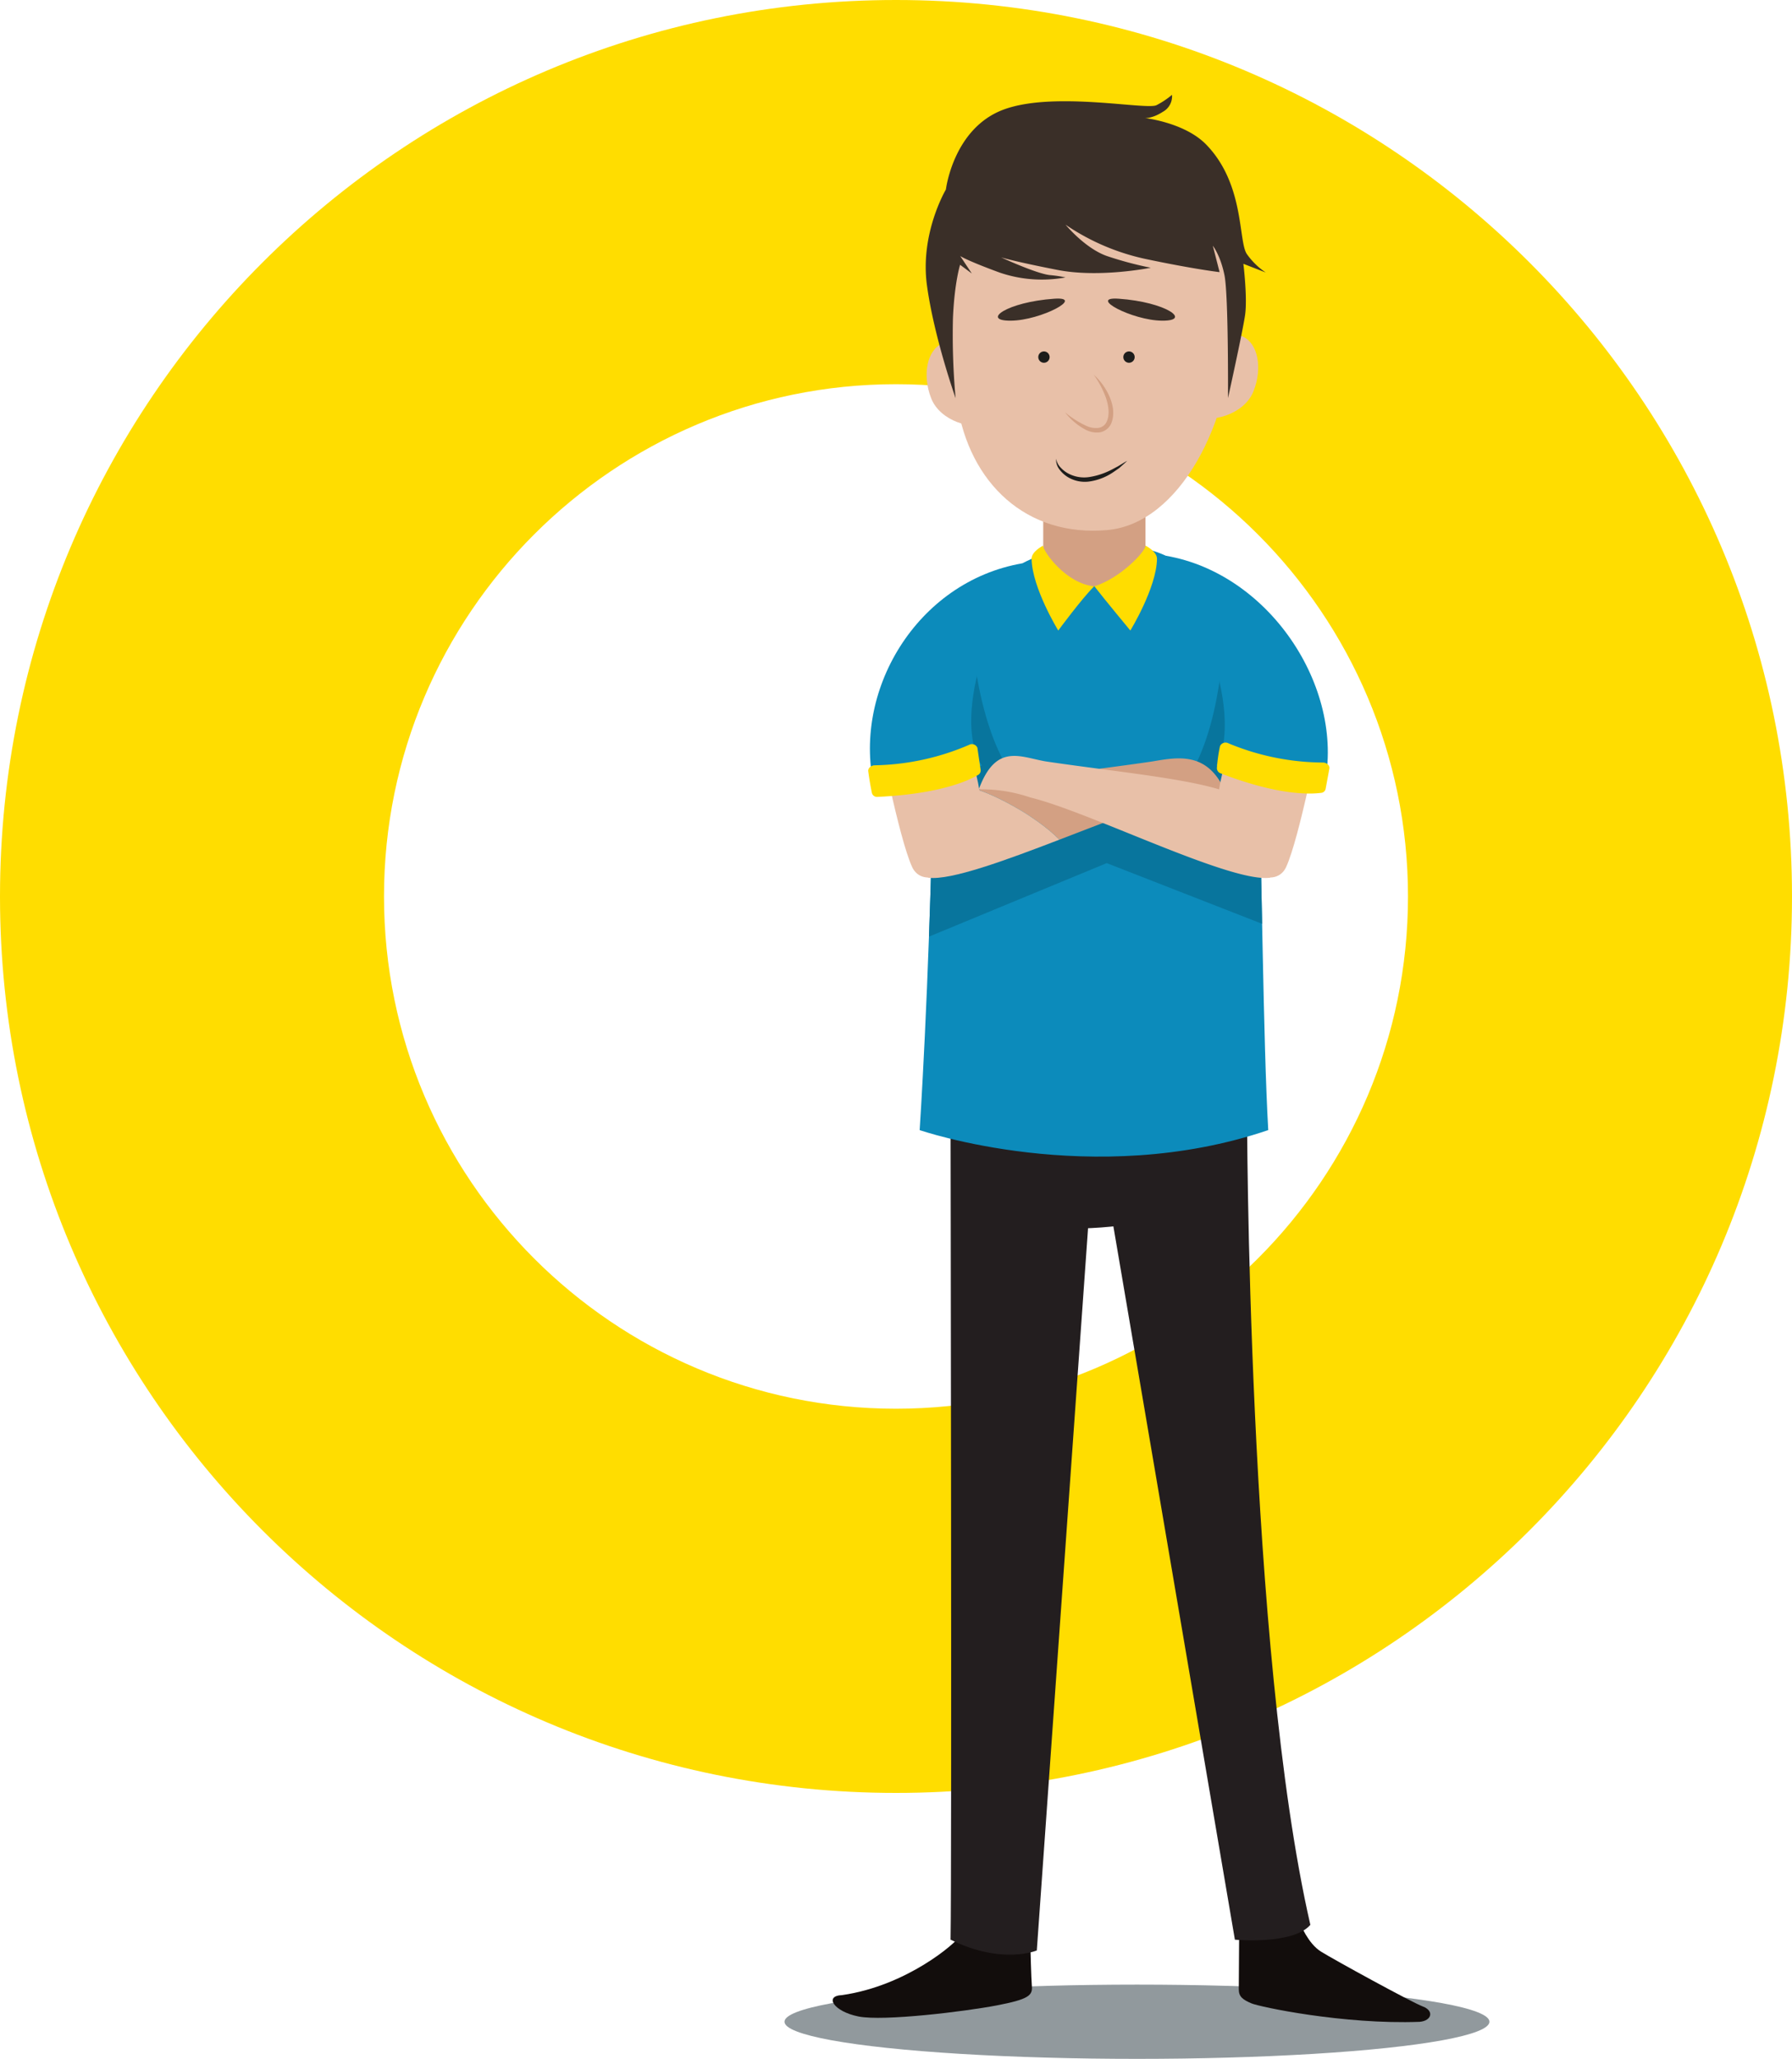
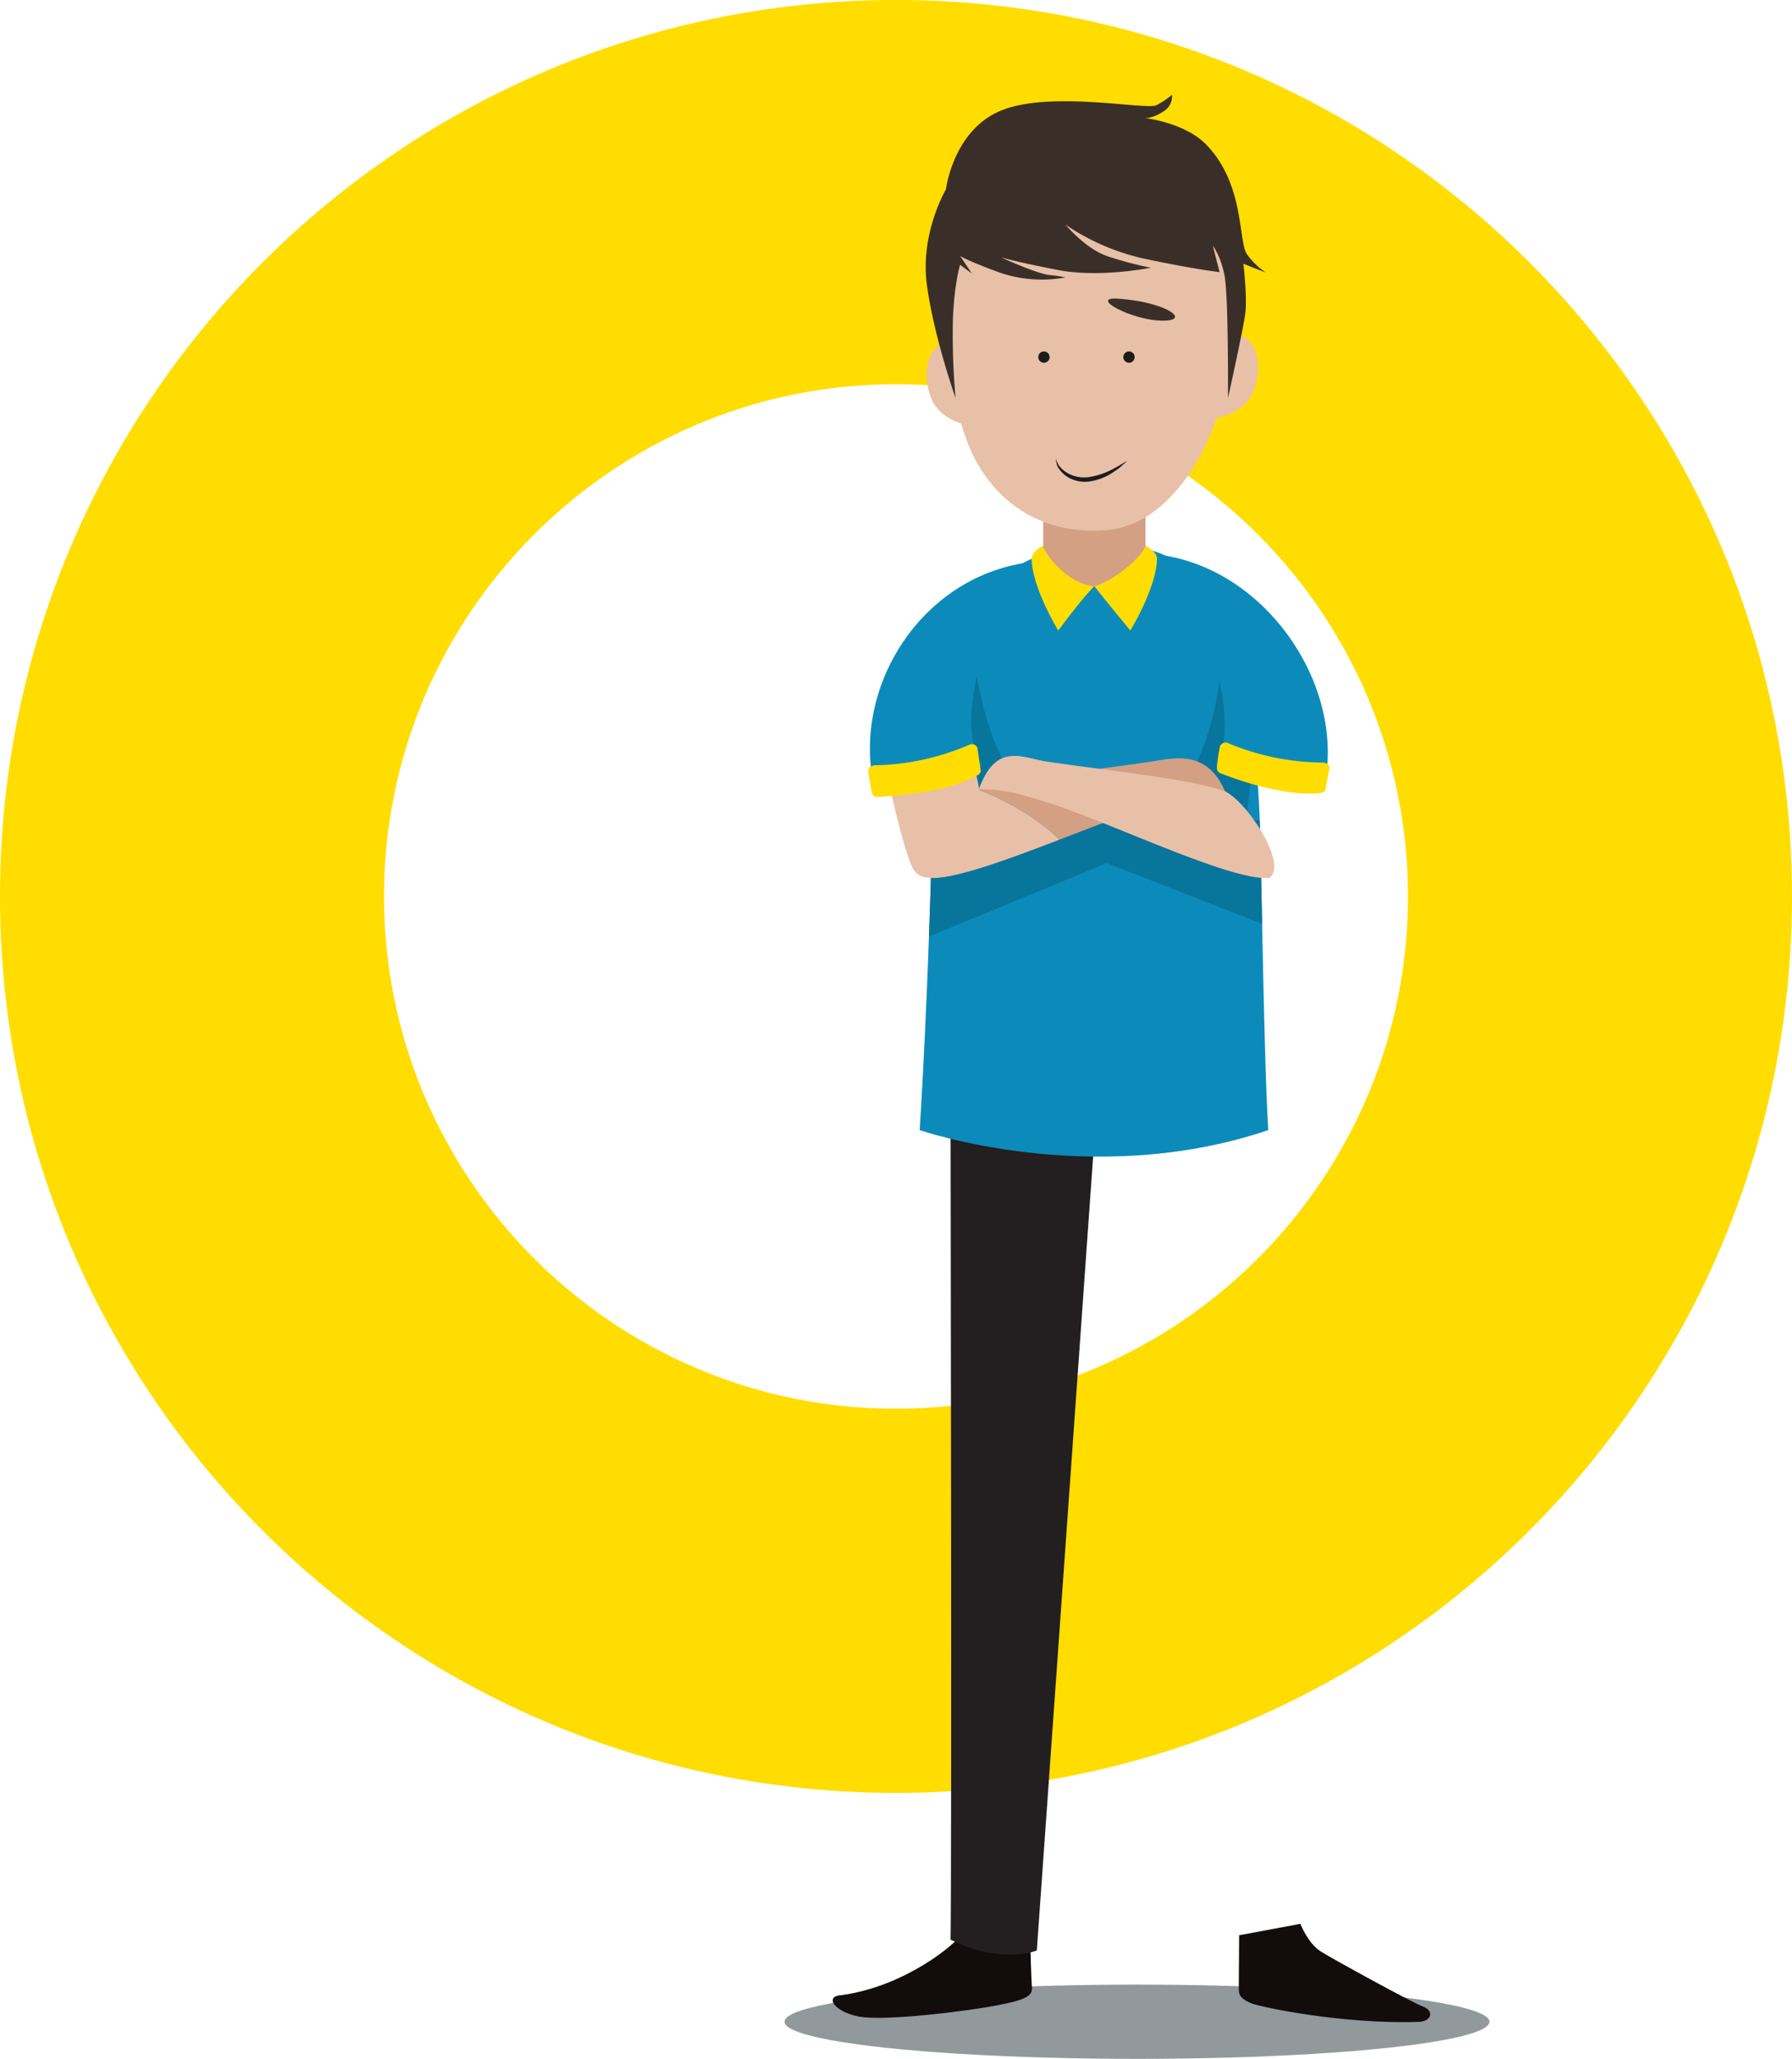
<svg xmlns="http://www.w3.org/2000/svg" width="560" height="643.061" viewBox="0 0 560 643.061">
  <defs>
    <style>.a{fill:none;}.b{fill:#91999d;}.c{fill:#120d0c;}.d{fill:#231e1f;}.e{fill:#0c8bbb;}.f{fill:#08759d;mix-blend-mode:darken;isolation:isolate;}.g{fill:#d3a083;}.h{fill:#e8c0a8;}.i{fill:#1d1d1b;}.j{fill:#3a2f28;}.k{fill:#fd0;}.l,.m{stroke:none;}.m{fill:#fd0;}</style>
  </defs>
  <g class="a">
    <path class="l" d="M280,0C434.64,0,560,125.36,560,280S434.64,560,280,560,0,434.64,0,280,125.36,0,280,0Z" />
    <path class="m" d="M 280 120 C 191.776 120 120 191.776 120 280 C 120 368.224 191.776 440 280 440 C 368.224 440 440 368.224 440 280 C 440 191.776 368.224 120 280 120 M 280 0 C 434.64 0 560 125.36 560 280 C 560 434.64 434.64 560 280 560 C 125.36 560 0 434.64 0 280 C 0 125.36 125.36 0 280 0 Z" />
  </g>
  <g transform="translate(245.156 29.623)">
    <g transform="translate(0 0)">
      <ellipse class="b" cx="110.145" cy="11.594" rx="110.145" ry="11.594" transform="translate(0 590.25)" />
      <path class="c" d="M240,354.883c-1.445,2.447-16.8,15.689-36.944,18.583-5.675.222-2.671,5.118,5.12,6.676s33.271-1.557,43.175-3.449,11.239-3.114,11.017-5.9-.445-11.907-.445-11.907Z" transform="translate(-185.058 220.059)" />
      <path class="c" d="M274.067,356.307s-.11,14.577-.11,16.914,1.335,3.226,3.895,4.34,28.82,6.676,52.633,5.787c3.785-.335,4.563-3.451,1-4.785s-27.708-14.578-31.826-17.138-6.454-8.68-6.454-8.68Z" transform="translate(-131.991 218.523)" />
      <path class="d" d="M221.552,205.921s.421,235.4,0,257.293c16.182,7.968,26.952,3.369,26.952,3.369L266.44,213.922Z" transform="translate(-169.658 112.995)" />
-       <path class="d" d="M294.837,204.7s0,168.442,19.791,254.769c-5.474,6.316-23.581,4.632-23.581,4.632L248.486,214.382Z" transform="translate(-150.298 112.114)" />
-       <path class="d" d="M226.906,236.962c14.467,10.682,60.091,6.454,78.785-4.9-.667-10.46,0-28.933,0-28.933l-78.117,1.335Z" transform="translate(-165.809 110.99)" />
      <path class="e" d="M275.381,102.119c-32.776,0-53.986,16.388-55.271,78.087s-4.177,104.757-4.177,104.757,53.986,18.64,108.935,0c-1.607-27.636-2.05-86.755-2.893-102.188C319.083,129.755,308.159,102.119,275.381,102.119Z" transform="translate(-173.696 38.388)" />
      <path class="f" d="M278.513,113.775c.588,17.66-3.19,48.532-17.428,60.032a85.866,85.866,0,0,0,22.882,15.07C289.977,153.156,289.656,128.211,278.513,113.775Z" transform="translate(-141.244 46.765)" />
      <path class="f" d="M230.012,113.313c-11.969,13.4-15.379,35.927-6.187,74.363q.281,1.168.555,2.327a83.746,83.746,0,0,0,25.023-17.01C234.725,161.914,229.957,130.94,230.012,113.313Z" transform="translate(-171.792 46.434)" />
      <path class="e" d="M250.817,136.807s7.195-18.93,7.829-28.1c-1.76-4.369-3.934-6.583-6.615-6.583-3.271,0-6.143,1.954-8.518,7.047C243.768,120.939,250.817,136.807,250.817,136.807Z" transform="translate(-153.873 38.388)" />
      <path class="f" d="M271.248,147.5l-52.743,16.4c-.265,10-.565,19.377-.878,28.015l55.543-22.962,48.57,18.961c-.26-12.913-.492-24.552-.749-32.2Z" transform="translate(-172.478 71.007)" />
      <path class="g" d="M281.088,141.906c-20.479,3.03-42.6,5.132-54.6,8.867,4.759,1.4,17.6,7.64,25.547,15.568,13.32-5.112,26.546-10.352,34.665-12.32a129.233,129.233,0,0,1,17.794-1.045C299.119,138.4,289,140.586,281.088,141.906Z" transform="translate(-166.111 66.297)" />
      <path class="h" d="M208.476,138.458c-.143.43,6.306,33.539,10.464,42.568,2.482,5.4,10.491,4.5,17.485-5.3,5.017-7.033,4.017-16.5,3.156-20.8s-5.191-22.524-5.191-22.524Z" transform="translate(-179.057 60.149)" />
-       <path class="h" d="M301.958,138.458c.144.43-6.306,33.539-10.462,42.568-2.484,5.4-10.493,4.5-17.486-5.3-5.017-7.033-4.017-16.5-3.156-20.8s5.191-22.524,5.191-22.524Z" transform="translate(-134.73 60.149)" />
      <path class="h" d="M226.689,150.918c5.373-14.577,13.04-10.012,20.948-8.692,20.919,3.1,43.563,5.22,55.369,9.109,6.658,2.193,20.415,22.638,14.583,27.221-12.5,1.528-56.306-20.587-74.712-25.049A48.327,48.327,0,0,0,226.689,150.918Z" transform="translate(-165.965 65.977)" />
      <g transform="translate(80.85 118.754)">
        <path class="g" d="M254.375,124.241c-6.339,0-15.976-1.992-15.976-10.816V89.462H270.35v23.963C270.35,122.249,260.713,124.241,254.375,124.241Z" transform="translate(-238.399 -89.462)" />
      </g>
      <path class="h" d="M238.514,75.749c2.822,7.313,2.765,12.944-2.009,15.061s-15.087-.672-17.909-7.985-1.243-14.963,3.534-17.083S235.693,68.433,238.514,75.749Z" transform="translate(-172.79 11.882)" />
      <path class="h" d="M223.846,108c3.835,25.044,21.689,41.856,46.882,39.632,22.918-2.023,38.766-34.057,39.411-63.277s-15.015-52.337-42.687-51.909C225.071,33.106,215.762,55.226,223.846,108Z" transform="translate(-169.91 -11.69)" />
      <path class="h" d="M265.92,74.32c-2.913,7.282-2.927,12.908,1.824,15.087s15.094-.483,18.006-7.764,1.427-14.944-3.319-17.124S268.832,67.04,265.92,74.32Z" transform="translate(-139.207 10.979)" />
-       <path class="g" d="M251.333,71.22a20.437,20.437,0,0,1,4.886,6.734c1.1,2.559,1.794,5.617.555,8.546a4.759,4.759,0,0,1-3.716,2.759,7.7,7.7,0,0,1-4.342-.885,19.912,19.912,0,0,1-6.351-5.4,29.144,29.144,0,0,0,6.829,4.316,6.9,6.9,0,0,0,3.649.548,3.307,3.307,0,0,0,2.563-1.987c.987-2.191.553-5-.287-7.468A30.155,30.155,0,0,0,251.333,71.22Z" transform="translate(-154.697 16.18)" />
      <g transform="translate(66.691 63.633)">
        <path class="i" d="M240.981,69.211a1.768,1.768,0,1,1-1.267-2.157A1.77,1.77,0,0,1,240.981,69.211Z" transform="translate(-224.884 -50.488)" />
-         <path class="j" d="M247.763,57.435c-14.852,1.033-23,6.937-13.561,6.861S257.556,56.755,247.763,57.435Z" transform="translate(-230.161 -57.391)" />
      </g>
      <g transform="translate(101.098 63.633)">
        <path class="i" d="M253.024,69.211a1.769,1.769,0,1,0,1.267-2.157A1.771,1.771,0,0,0,253.024,69.211Z" transform="translate(-248.176 -50.488)" />
        <path class="j" d="M253.523,57.435c14.852,1.033,23,6.937,13.561,6.861S243.73,56.755,253.523,57.435Z" transform="translate(-250.179 -57.391)" />
      </g>
      <path class="j" d="M223.344,49.931s2.3-19.21,18.141-25,44.644.28,47.7-1.346A26.319,26.319,0,0,0,294,20.369a5.514,5.514,0,0,1-2.851,5.294c-3.391,2.191-5.624,1.951-5.624,1.951S297.936,29,304.646,35.86c12.179,12.457,9.991,30.446,12.791,34.3a22.464,22.464,0,0,0,5.857,5.7l-6.988-2.716s1.325,10.665.516,16.1-5.326,25.836-5.326,25.836.18-32.017-1.091-38.328-3.651-9.245-3.651-9.245l2.117,8.236s-7.626-.858-22.773-4.036a70.77,70.77,0,0,1-25.363-10.782s6.141,7.461,13.018,9.819a111.356,111.356,0,0,0,13.6,3.627s-15.965,3.248-29.107.689-17.653-3.919-17.653-3.919,10.89,5.02,15.13,5.515a38.431,38.431,0,0,1,4.993.742,40.735,40.735,0,0,1-20.6-1.525c-10.376-3.807-12.3-5.158-12.3-5.158l3.628,5.452-3.663-2.716s-1.736,5.383-2.233,16.533a217.146,217.146,0,0,0,.828,25.123s-6.784-19.118-8.968-35.329S223.344,49.931,223.344,49.931Z" transform="translate(-172.905 -20.369)" />
      <path class="h" d="M232.726,146.907c-6.658,2.193-20.415,22.638-14.582,27.221,6.985.854,24.016-5.417,40.9-11.9-7.946-7.929-20.788-14.168-25.547-15.568C233.234,146.746,232.975,146.825,232.726,146.907Z" transform="translate(-173.119 70.405)" />
      <path class="k" d="M239.853,102.3c.165,1.989,7.258,11.87,15.993,12.684-3.824,3.764-11.232,13.812-11.232,13.812s-8.161-13.313-8.327-22.35C236.2,104.123,239.853,102.3,239.853,102.3Z" transform="translate(-159.068 38.517)" />
      <path class="k" d="M263.7,102.3c-.167,1.989-7.923,10.154-15.993,12.684,2.943,3.835,11.23,13.812,11.23,13.812s8.161-13.313,8.327-22.35C267.345,104.123,263.7,102.3,263.7,102.3Z" transform="translate(-150.859 38.517)" />
      <path class="e" d="M260.691,104.129c33.166,5.668,56.779,42.7,49.2,73.239-16.732.014-33.424-7.776-33.424-7.776S288.66,152.144,260.691,104.129Z" transform="translate(-141.526 39.833)" />
      <path class="e" d="M254.579,105.5c-33.165,5.668-53.7,40.349-46.117,70.889,16.734.014,33.426-7.776,33.426-7.776S228.743,153.349,254.579,105.5Z" transform="translate(-180.196 40.816)" />
      <path class="i" d="M240.757,86.5a5.279,5.279,0,0,0,1.5,2.838,8.986,8.986,0,0,0,2.551,1.9,10.6,10.6,0,0,0,6.144,1,22.211,22.211,0,0,0,6.177-1.855c1-.44,1.952-1.012,2.944-1.513.956-.565,1.889-1.172,2.886-1.715-.8.787-1.665,1.511-2.509,2.277-.937.629-1.848,1.318-2.832,1.894a17.675,17.675,0,0,1-6.516,2.283,10.3,10.3,0,0,1-6.818-1.457,9.6,9.6,0,0,1-2.554-2.4A5.031,5.031,0,0,1,240.757,86.5Z" transform="translate(-155.877 27.163)" />
      <path class="k" d="M208.665,144.957a77.743,77.743,0,0,0,29.437-6.385,1.851,1.851,0,0,1,2.6.923l1,6.842a1.57,1.57,0,0,1-.849,1.66c-2.987,1.784-11.978,5.907-31.3,6.823a1.655,1.655,0,0,1-1.8-1.145c-.55-2.578-.937-5.158-1.164-6.849C206.46,145.863,207.462,144.959,208.665,144.957Z" transform="translate(-180.42 64.452)" />
      <path class="k" d="M273.6,138.3a77.765,77.765,0,0,0,29.518,6c1.21.015,2.186.937,2.009,1.892L303.94,152.6a1.568,1.568,0,0,1-1.445,1.179c-3.451.431-13.267.842-31.326-6.095a1.716,1.716,0,0,1-1.183-1.77,50.336,50.336,0,0,1,.961-6.739A1.912,1.912,0,0,1,273.6,138.3Z" transform="translate(-134.853 64.248)" />
    </g>
  </g>
</svg>